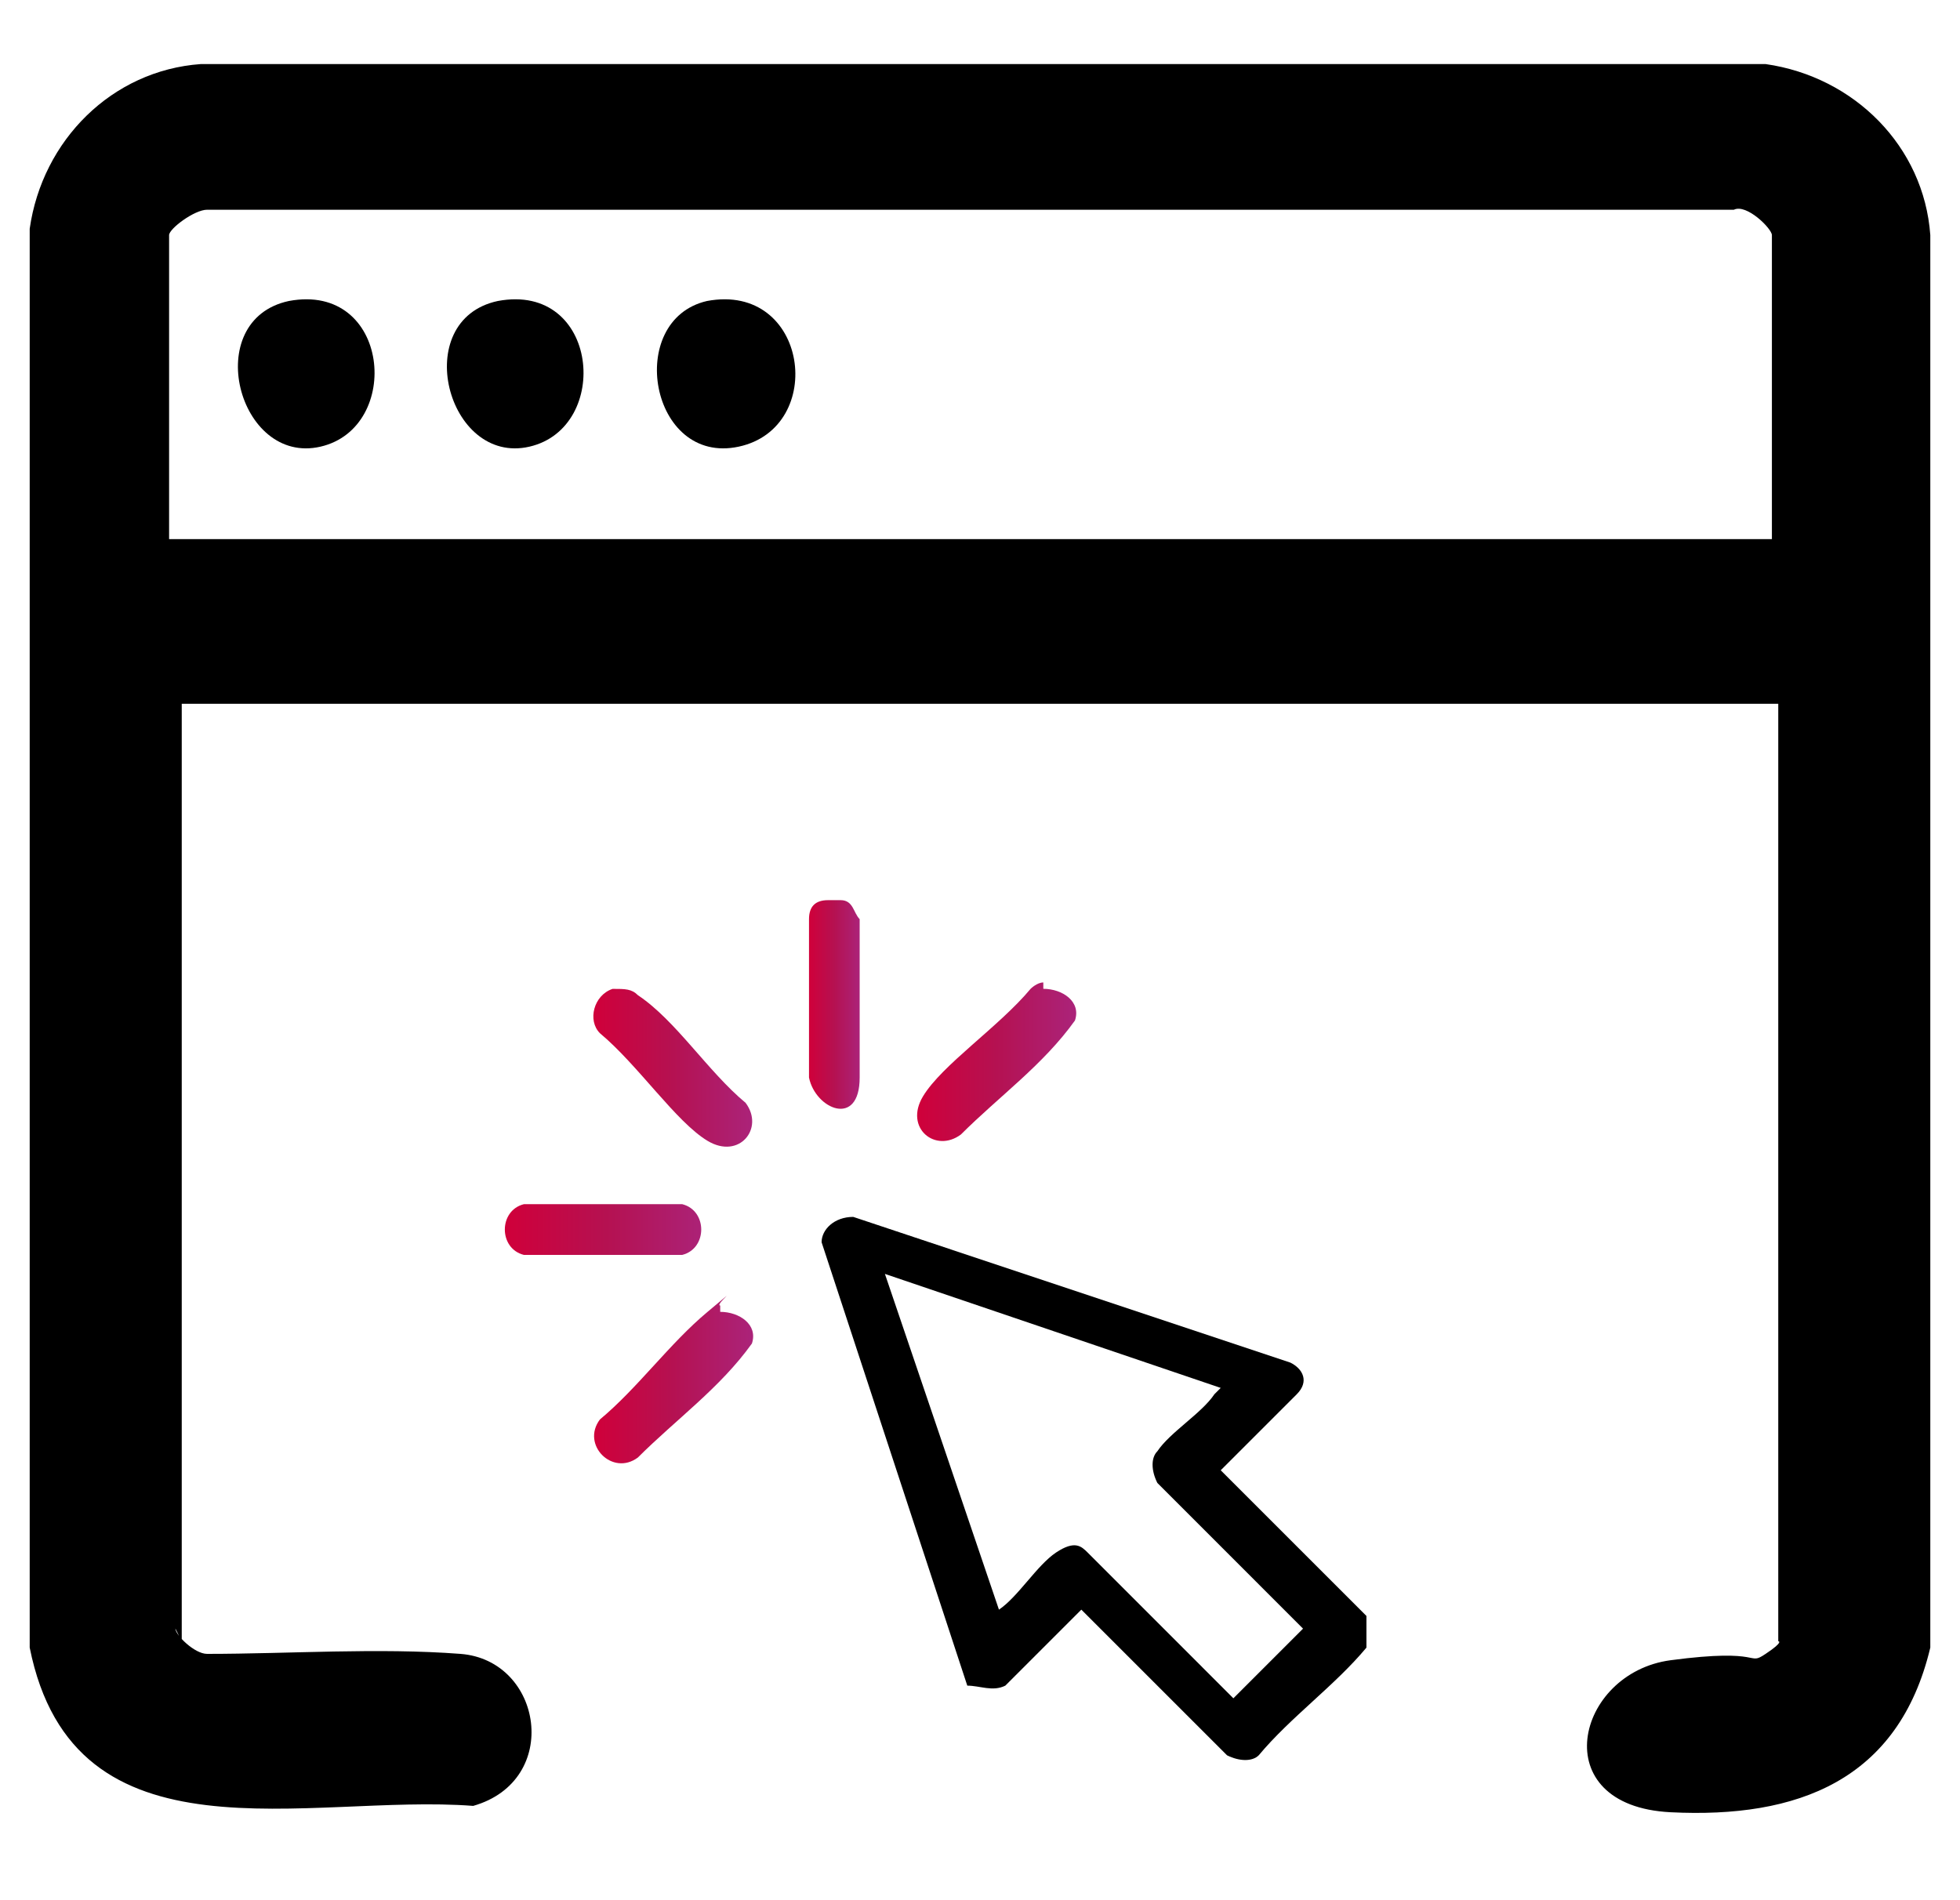
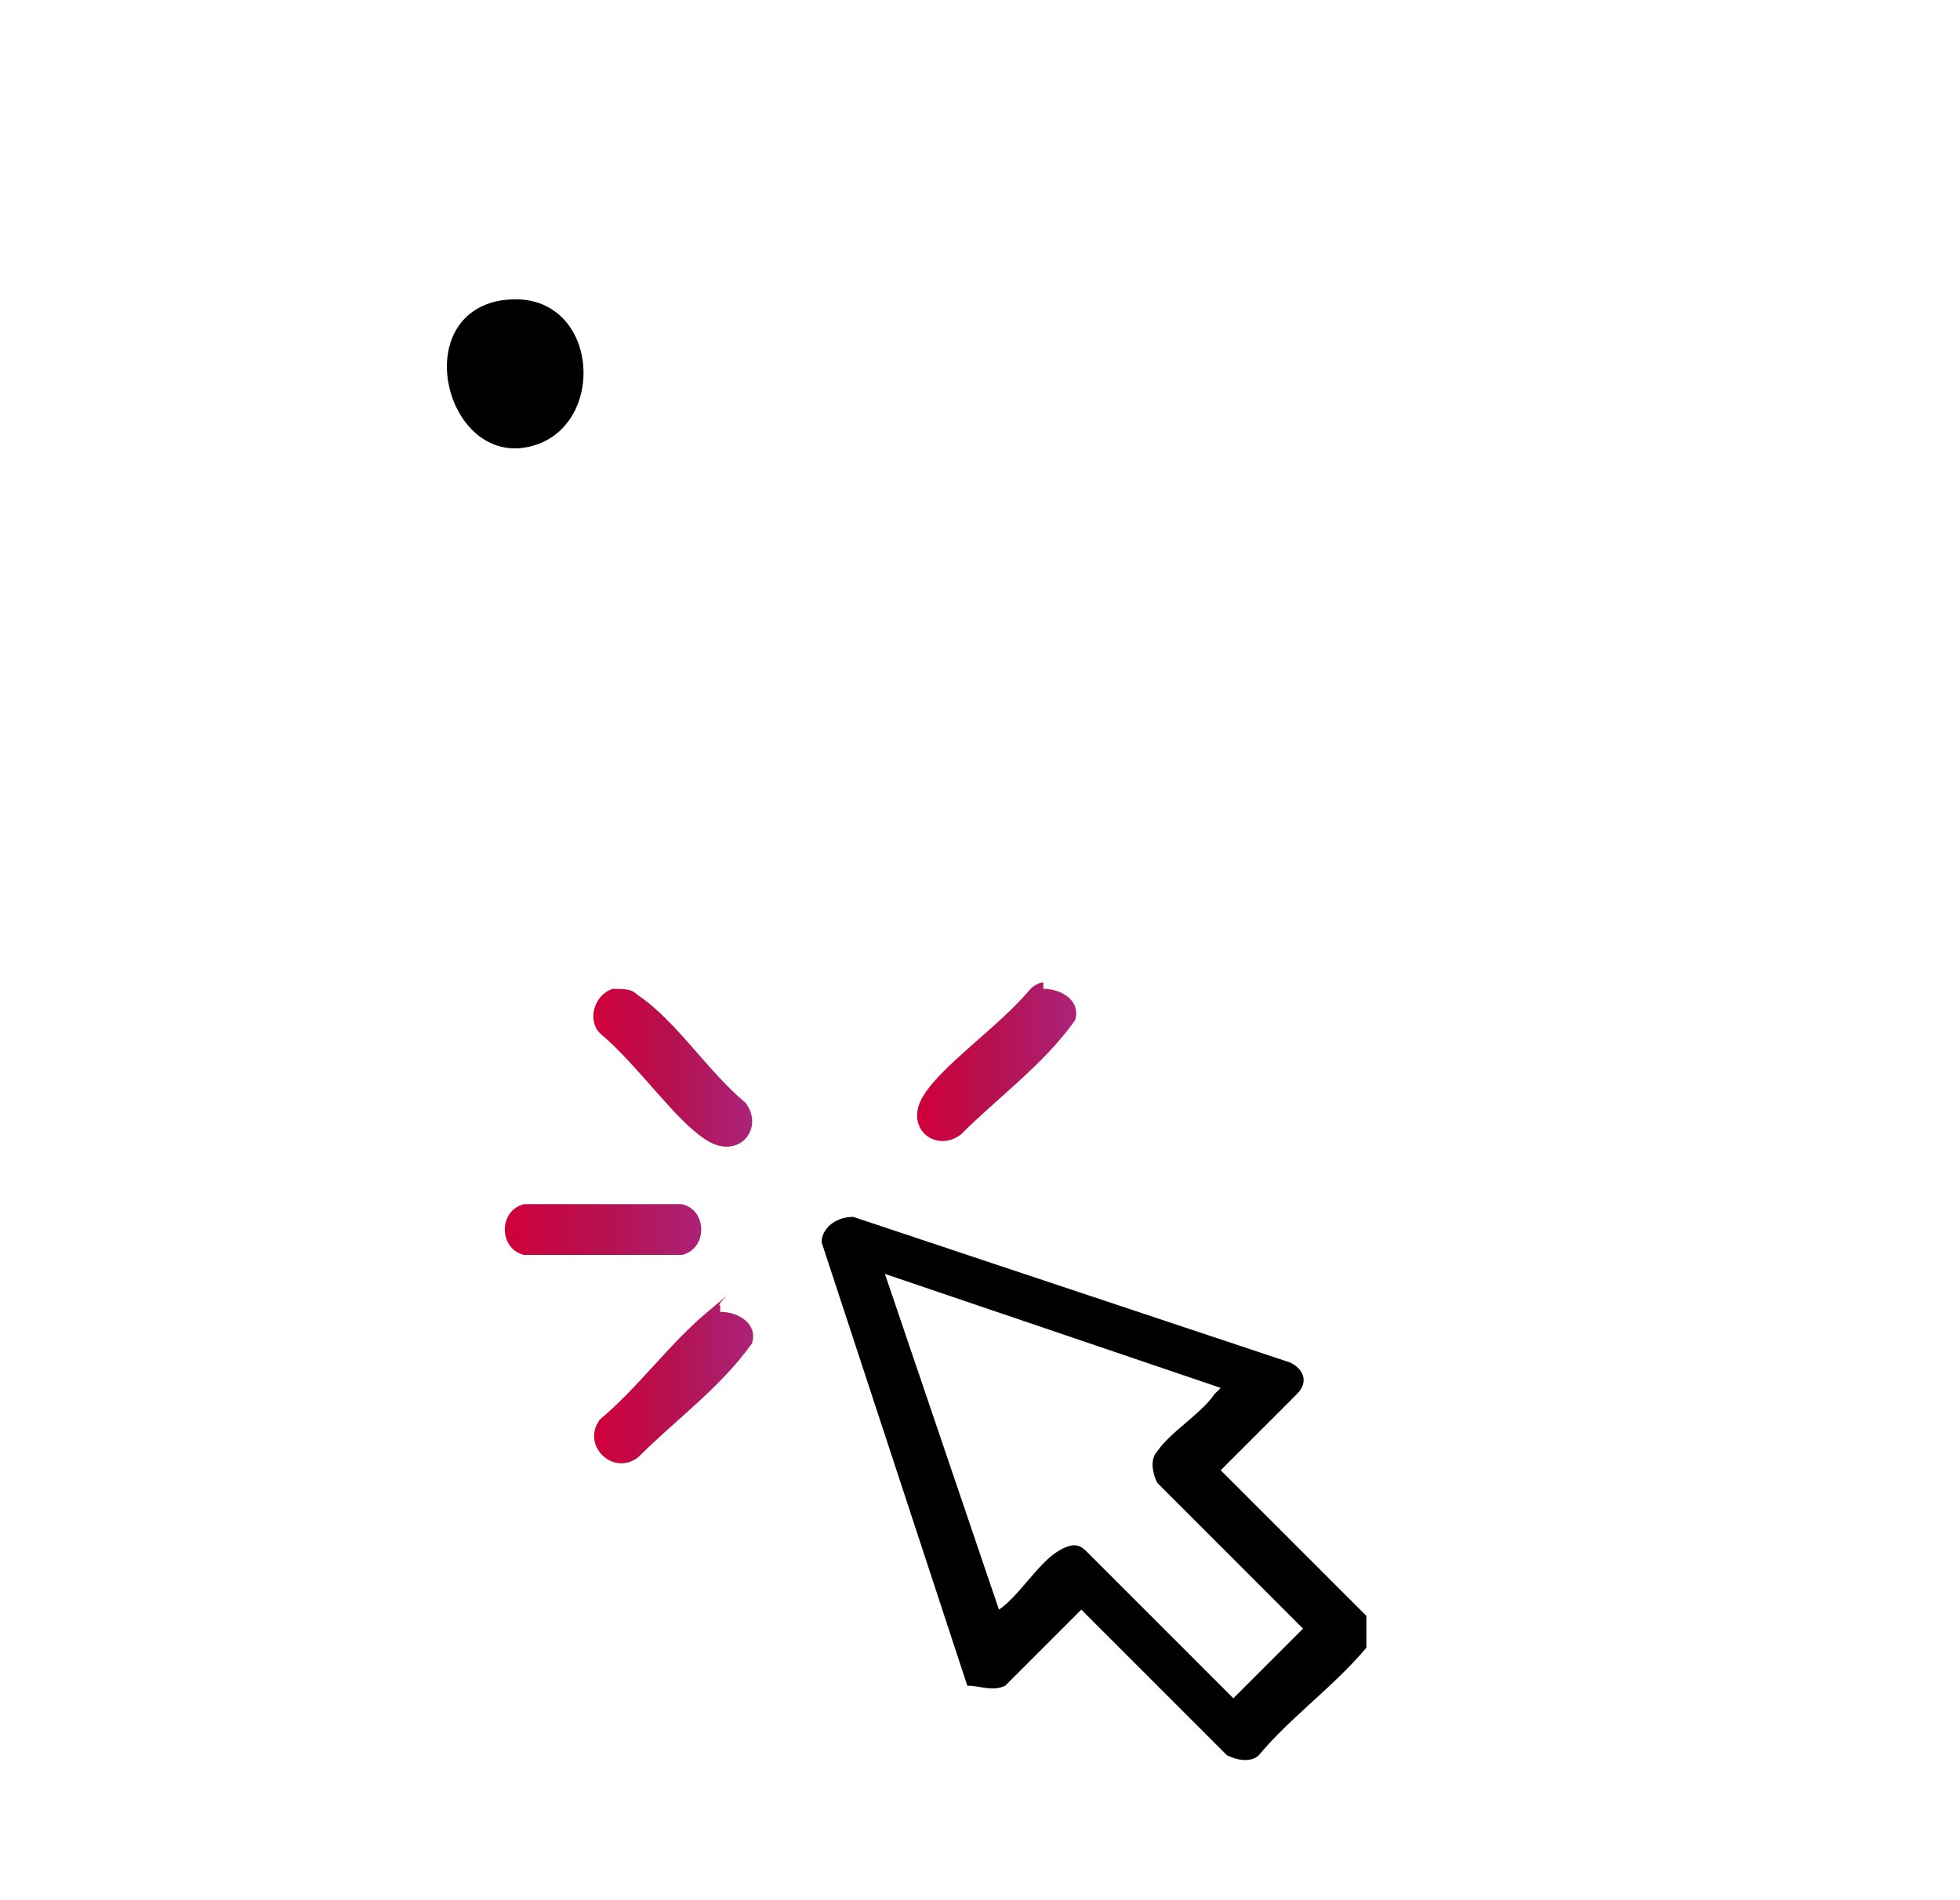
<svg xmlns="http://www.w3.org/2000/svg" width="33" height="32" viewBox="0 0 33 32" fill="none">
  <g clip-path="url(#clip0_1005_2829)">
-     <path d="M2.953 27.426C2.953 27.532 3.273 27.852 3.487 27.852C4.873 27.852 6.367 27.746 7.753 27.852C9.14 27.959 9.46 29.986 7.967 30.412C5.193 30.199 1.247 31.479 0.5 27.746V3.852C0.713 2.359 1.887 1.186 3.38 1.079H29.727C31.22 1.292 32.393 2.466 32.5 3.959V27.746C31.967 29.986 30.26 30.626 28.127 30.519C25.993 30.412 26.527 28.172 28.127 27.959C29.727 27.746 29.407 28.066 29.727 27.852C30.047 27.639 29.94 27.639 29.94 27.639V11.852H3.06V27.639L2.953 27.426ZM29.833 9.079V3.959C29.833 3.852 29.407 3.426 29.193 3.532H3.487C3.273 3.532 2.847 3.852 2.847 3.959V9.079H29.833Z" fill="black" />
-     <path d="M11.903 5.069C13.61 4.749 13.93 7.202 12.437 7.522C10.943 7.842 10.517 5.389 11.903 5.069Z" fill="black" />
-     <path d="M4.863 5.069C6.569 4.749 6.783 7.202 5.396 7.522C4.009 7.842 3.369 5.389 4.863 5.069Z" fill="black" />
    <path d="M8.381 5.069C10.088 4.749 10.301 7.202 8.914 7.522C7.528 7.842 6.888 5.389 8.381 5.069Z" fill="black" />
    <path d="M23.006 27.32V27.747C22.473 28.387 21.726 28.92 21.193 29.56C21.086 29.666 20.873 29.666 20.659 29.56L18.206 27.107L16.926 28.387C16.713 28.493 16.499 28.387 16.286 28.387L13.833 20.92C13.833 20.706 14.046 20.493 14.366 20.493L21.726 22.947C21.939 23.053 22.046 23.267 21.833 23.48L20.553 24.76L23.006 27.213V27.427V27.32ZM20.553 23.373L14.899 21.453L16.819 27.107C17.139 26.893 17.459 26.36 17.779 26.146C18.099 25.933 18.206 26.04 18.313 26.146L20.766 28.6L21.939 27.427L19.486 24.973C19.379 24.76 19.379 24.547 19.486 24.44C19.699 24.12 20.233 23.8 20.446 23.48L20.553 23.373Z" fill="black" />
-     <path d="M14.154 15.159C14.368 15.159 14.368 15.373 14.474 15.479V18.146C14.474 18.999 13.728 18.679 13.621 18.146V15.479C13.621 15.266 13.728 15.159 13.941 15.159H14.154Z" fill="url(#paint0_linear_1005_2829)" />
    <path d="M12.126 22.092C12.446 22.092 12.766 22.305 12.66 22.625C12.126 23.372 11.38 23.905 10.74 24.545C10.313 24.865 9.78 24.332 10.1 23.905C10.74 23.372 11.273 22.625 11.913 22.092C12.553 21.559 12.02 21.985 12.126 21.985V22.092Z" fill="url(#paint1_linear_1005_2829)" />
    <path d="M10.314 16.653C10.528 16.653 10.634 16.653 10.741 16.76C11.381 17.187 11.914 18.04 12.554 18.573C12.874 19 12.448 19.533 11.914 19.213C11.381 18.893 10.741 17.933 10.101 17.4C9.888 17.187 9.994 16.76 10.314 16.653Z" fill="url(#paint2_linear_1005_2829)" />
    <path d="M17.566 16.652C17.886 16.652 18.206 16.865 18.099 17.185C17.566 17.932 16.819 18.465 16.179 19.105C15.752 19.425 15.219 18.999 15.539 18.465C15.859 17.932 16.819 17.292 17.352 16.652C17.352 16.652 17.459 16.545 17.566 16.545V16.652Z" fill="url(#paint3_linear_1005_2829)" />
    <path d="M8.82 20.279H11.487C11.913 20.386 11.913 21.026 11.487 21.133H8.82C8.393 21.026 8.393 20.386 8.82 20.279Z" fill="url(#paint4_linear_1005_2829)" />
  </g>
  <defs>
    <linearGradient id="paint0_linear_1005_2829" x1="13.621" y1="16.919" x2="14.474" y2="16.919" gradientUnits="userSpaceOnUse">
      <stop stop-color="#D0003A" />
      <stop offset="0.5" stop-color="#B51151" />
      <stop offset="1" stop-color="#AB2379" />
    </linearGradient>
    <linearGradient id="paint1_linear_1005_2829" x1="9.993" y1="23.244" x2="12.66" y2="23.244" gradientUnits="userSpaceOnUse">
      <stop stop-color="#D0003A" />
      <stop offset="0.5" stop-color="#B51151" />
      <stop offset="1" stop-color="#AB2379" />
    </linearGradient>
    <linearGradient id="paint2_linear_1005_2829" x1="9.994" y1="17.987" x2="12.661" y2="17.987" gradientUnits="userSpaceOnUse">
      <stop stop-color="#D0003A" />
      <stop offset="0.5" stop-color="#B51151" />
      <stop offset="1" stop-color="#AB2379" />
    </linearGradient>
    <linearGradient id="paint3_linear_1005_2829" x1="15.432" y1="17.889" x2="18.099" y2="17.889" gradientUnits="userSpaceOnUse">
      <stop stop-color="#D0003A" />
      <stop offset="0.5" stop-color="#B51151" />
      <stop offset="1" stop-color="#AB2379" />
    </linearGradient>
    <linearGradient id="paint4_linear_1005_2829" x1="8.5" y1="20.717" x2="11.913" y2="20.717" gradientUnits="userSpaceOnUse">
      <stop stop-color="#D0003A" />
      <stop offset="0.5" stop-color="#B51151" />
      <stop offset="1" stop-color="#AB2379" />
    </linearGradient>
    <clipPath id="clip0_1005_2829">
      <rect width="32" height="32" fill="white" transform="translate(0.5)" />
    </clipPath>
  </defs>
</svg>